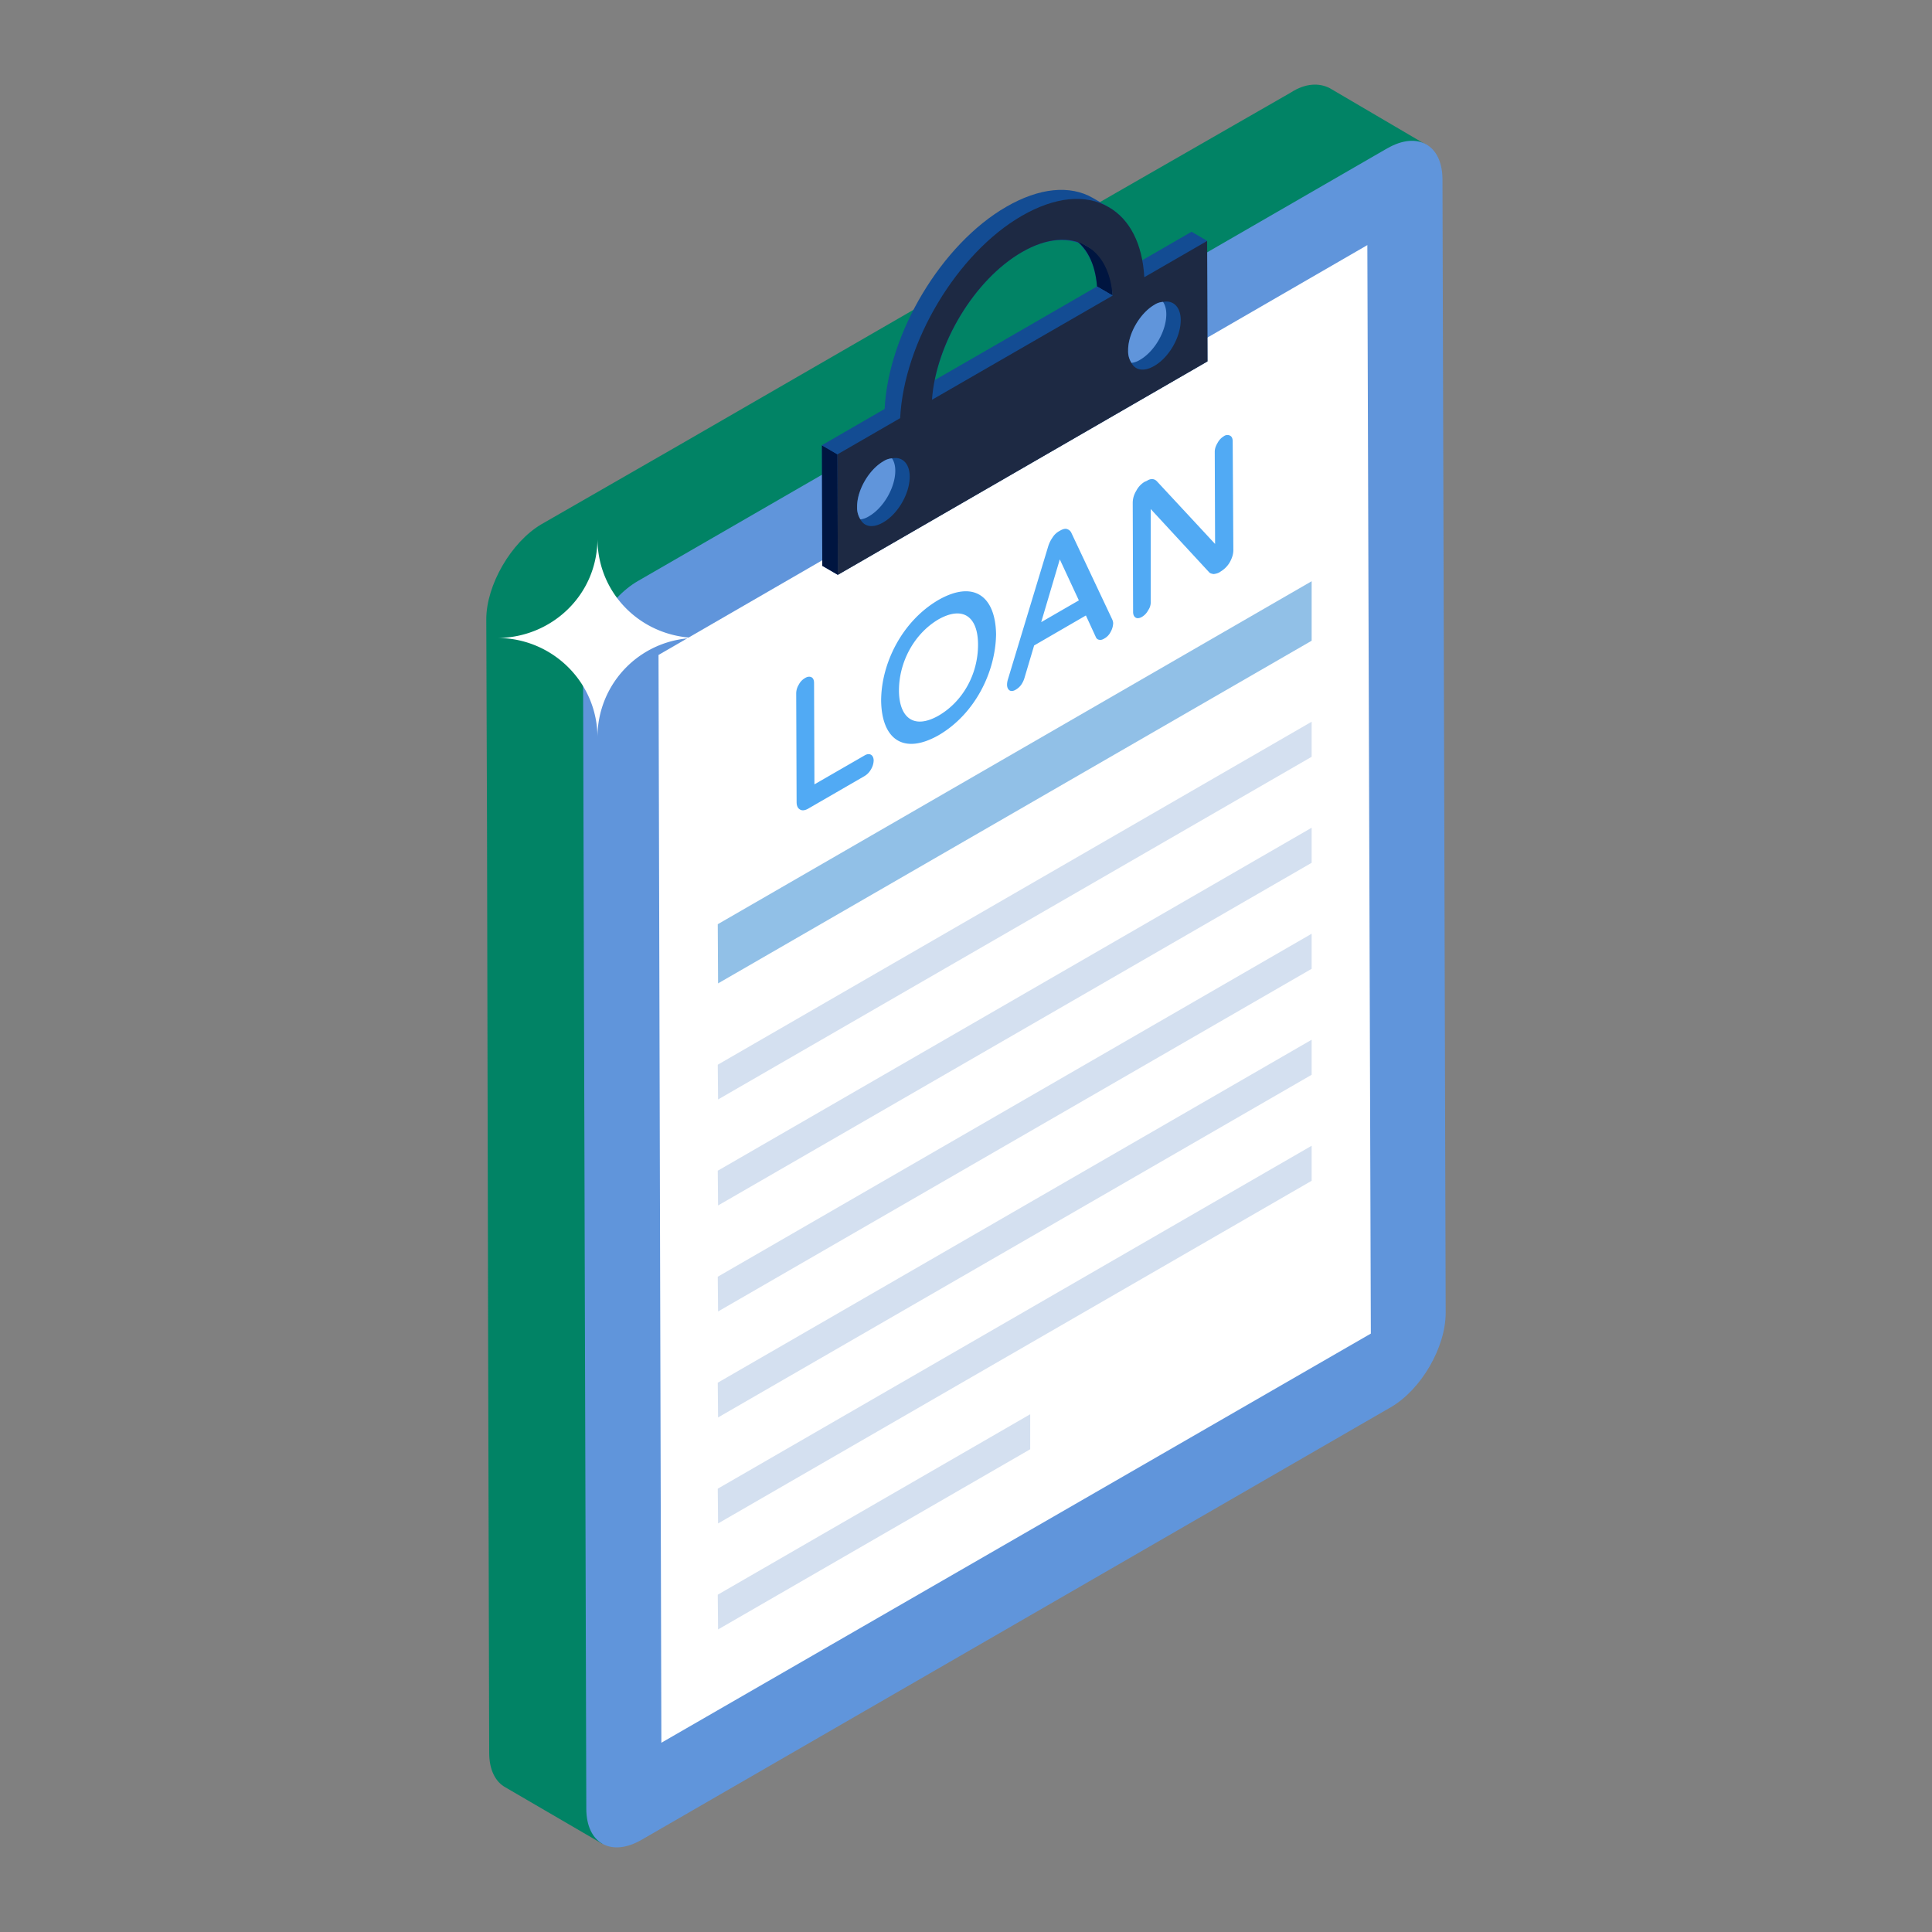
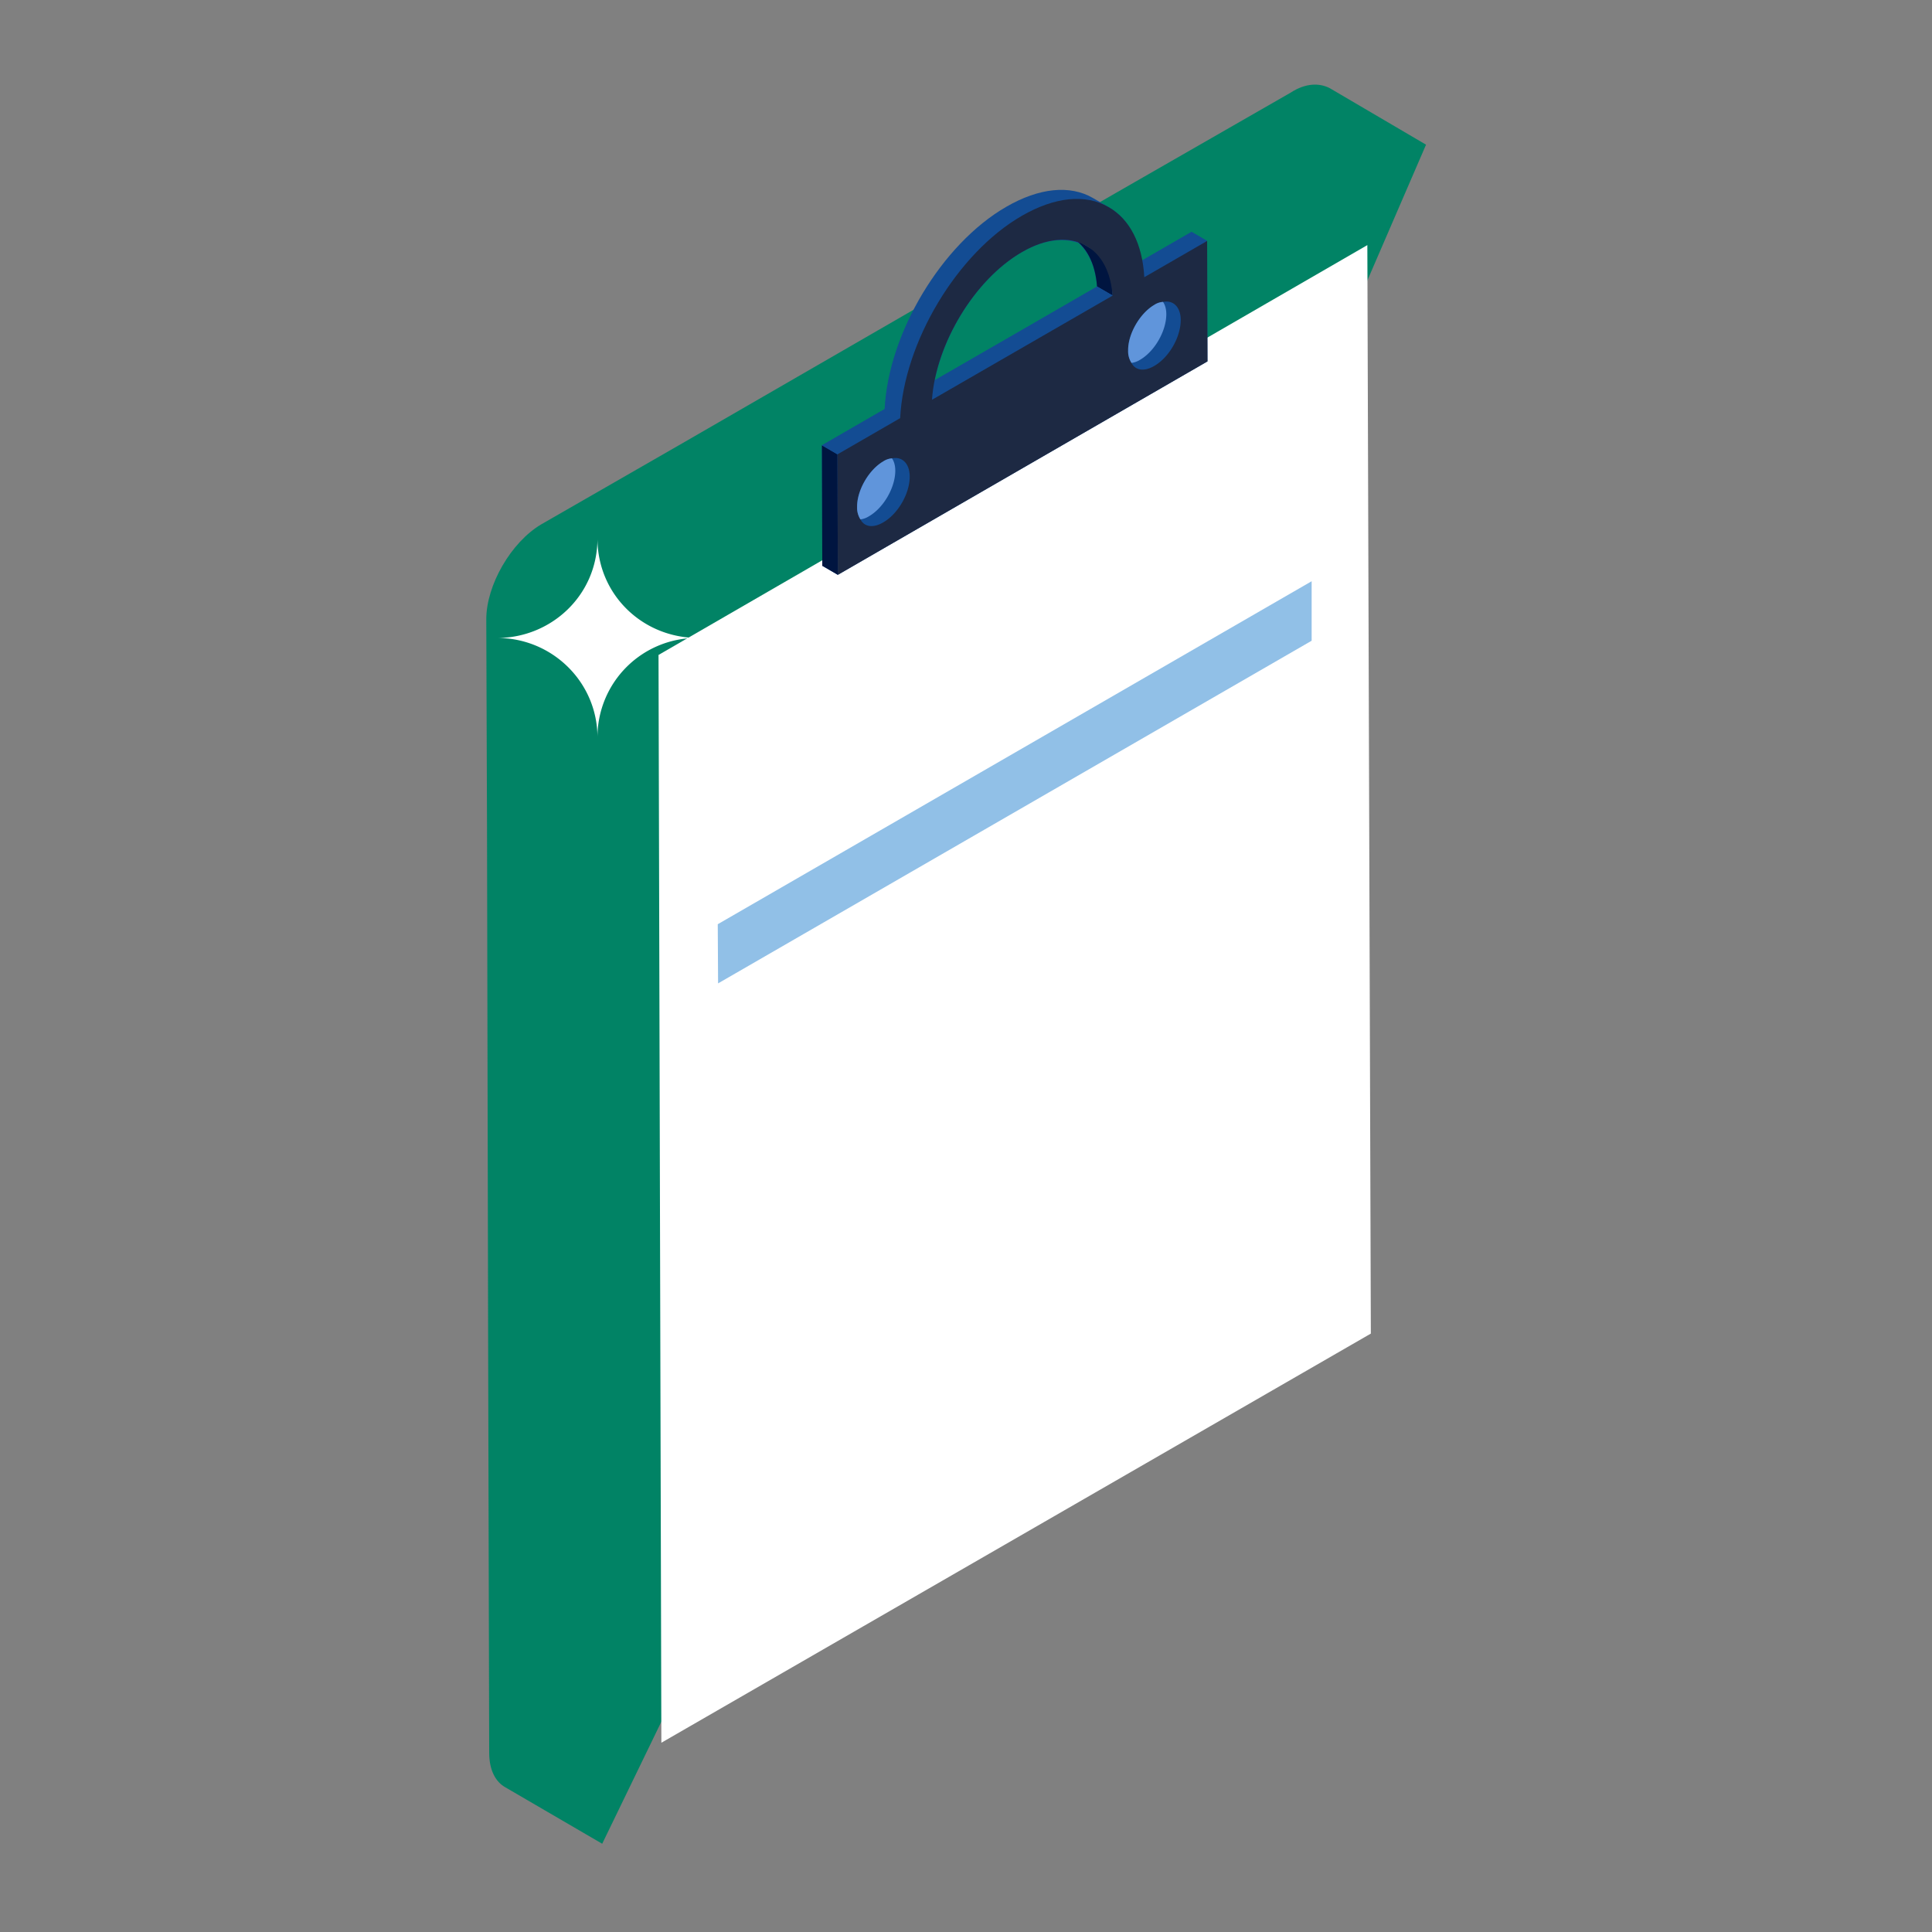
<svg xmlns="http://www.w3.org/2000/svg" viewBox="0 0 53 53" id="LoanDocument">
  <rect x="0" y="0" width="53" height="53" fill="#808080" stroke="none" />
  <path fill="#018365" d="m21.66 44.379 1.63-7.77-6.77 13.97-2.66-1.55c-.27-.15-.44-.48-.44-.94l-.03-11.59-.03-13.81-.02-5.7c0-.94.68-2.11 1.5-2.6l3.95-2.27 11.81-6.82 4.81-2.76c.4-.26.78-.27 1.07-.12l2.64 1.55-17.46 40.41z" class="colorbf7d5a svgShape" />
-   <path fill="#6095db" d="M38.055 4.071c.835-.482 1.514-.096 1.516.85l.088 31.088c.003.946-.67 2.113-1.507 2.596L17.6 50.471c-.835.482-1.514.096-1.516-.85l-.089-31.088c-.002-.946.672-2.114 1.508-2.596L38.055 4.07z" class="colordba660 svgShape" />
  <path fill="#ffffff" d="M37.606 36.584 18.143 47.808l-.078-29.841L37.51 6.724z" class="colorffffff svgShape" />
  <path fill="#4a95f9" d="M29.99 8.302v-.004l.407.237v.004l-.408-.237z" class="colorf9bb4a svgShape" />
  <path fill="#134c93" d="m33.115 6.61-.427-.248-1.363.787c-.126-.677-.433-1.194-.914-1.468l-.426-.248c-.634-.368-1.48-.28-2.38.24-1.777 1.026-3.236 3.472-3.337 5.55l-1.72.994.01 3.304.426.248 10.14-5.855-.01-3.304zm-3.528.055c.288.263.468.666.508 1.194v.003L27.63 9.286h-.002l-1.985 1.144c.278-1.388 1.24-2.85 2.39-3.514.577-.333 1.115-.406 1.554-.251zm.863 1.487.071-.042-.071.042z" class="color4c5c75 svgShape" />
  <path fill="#134c93" d="m31.391 7.605-.426-.248 1.723-.995.427.248z" class="color4c5c75 svgShape" />
  <path fill="#4a95f9" d="M30.095 7.863v-.004l.426.247v.004l-.426-.247z" class="colorf9bb4a svgShape" />
  <path fill="#001540" d="M30.095 7.859c-.05-.645-.296-1.115-.708-1.354l.693.403c.412.239.392.554.441 1.198l-.426-.247zM22.984 15.769l-.427-.248-.009-3.304.426.247z" class="color111d33 svgShape" />
  <path fill="#134c93" d="m22.974 12.464-.426-.247 1.72-.994.427.248zM30.524 8.109l-2.469 1.426-2.488 1.436-.426-.248 2.488-1.436 2.468-1.426z" class="color4c5c75 svgShape" />
  <path fill="#1d2943" d="m31.391 7.605 1.724-.995.009 3.304-10.14 5.855-.01-3.305 1.72-.993c.102-2.078 1.56-4.525 3.337-5.55.901-.52 1.747-.608 2.38-.24.586.334.93 1.013.98 1.924zm-.87.505c-.049-.654-.302-1.13-.724-1.367-.469-.27-1.095-.213-1.763.173-1.3.75-2.364 2.521-2.467 4.051l4.954-2.857" class="color1d2943 svgShape" />
  <path fill="#134c93" d="M24.956 13.077c0 .462-.322 1.022-.726 1.253-.28.165-.52.124-.626-.082a.586.586 0 0 1-.091-.338c-.008-.454.321-1.023.717-1.253a.49.49 0 0 1 .24-.083c.288-.058.486.149.486.503z" class="color4c5c75 svgShape" />
  <path fill="#6095db" d="M24.56 12.912c0 .462-.322 1.023-.726 1.253a.56.56 0 0 1-.23.083.586.586 0 0 1-.091-.338c-.008-.454.321-1.023.717-1.253a.49.49 0 0 1 .24-.083c.057.083.09.198.09.338z" class="colordba660 svgShape" />
  <path fill="#134c93" d="M32.39 8.784c0 .462-.32 1.023-.725 1.254-.28.165-.52.123-.626-.083a.586.586 0 0 1-.091-.338c-.008-.453.322-1.022.717-1.253a.49.49 0 0 1 .24-.082c.288-.058.486.148.486.502z" class="color4c5c75 svgShape" />
  <path fill="#6095db" d="M31.995 8.62c0 .461-.321 1.022-.725 1.253a.56.56 0 0 1-.231.082.586.586 0 0 1-.091-.338c-.008-.453.322-1.022.717-1.253a.49.49 0 0 1 .24-.082c.057.082.09.197.09.338z" class="colordba660 svgShape" />
-   <path fill="#51aaf4" d="M23.967 20.866a.504.504 0 0 1-.075.242.485.485 0 0 1-.178.183l-1.544.893c-.086.049-.167.06-.226.022-.064-.038-.091-.108-.091-.205l-.011-2.98a.46.46 0 0 1 .07-.238.438.438 0 0 1 .172-.182c.06-.038.124-.049.178-.022.048.027.07.08.07.161l.01 2.777 1.372-.791c.07-.043.13-.048.178-.022.048.027.075.087.075.162zm1.776-4.407c-1.008.59-1.571 1.755-1.571 2.766.016 1.048.605 1.497 1.582.941.995-.583 1.556-1.732 1.571-2.765-.016-1.043-.607-1.497-1.582-.942zm.01 3.17c-.713.407-1.092.023-1.092-.69 0-.747.39-1.535 1.082-1.947.681-.383 1.087-.07 1.087.694 0 .827-.431 1.565-1.076 1.942zm8.081-4.54c0 .114-.035.22-.097.334a.71.71 0 0 1-.237.246l-.053.035a.433.433 0 0 1-.158.044c-.044-.009-.088-.017-.114-.044l-1.608-1.74v2.54a.37.37 0 0 1-.07.237.447.447 0 0 1-.176.185c-.062.035-.124.044-.167.017-.044-.026-.07-.079-.07-.158l-.01-2.988c0-.105.027-.22.097-.334a.62.62 0 0 1 .229-.246l.061-.026c.106-.07.202-.062.273.009l1.599 1.722-.009-2.531c0-.08.027-.158.08-.246a.462.462 0 0 1 .166-.176.163.163 0 0 1 .176-.017c.044.026.07.07.07.158l.018 2.98zm-3.323 1.903-1.12-2.373a.19.19 0 0 0-.113-.103c-.048-.021-.113-.005-.183.033l-.048.027a.51.51 0 0 0-.178.177.837.837 0 0 0-.113.232l-1.108 3.659a.517.517 0 0 0-.022.134c0 .075.022.13.07.162.043.026.103.021.172-.022a.493.493 0 0 0 .14-.124.648.648 0 0 0 .092-.183l.269-.904 1.42-.823.275.597a.113.113 0 0 0 .091.07c.043.011.092-.005.135-.032a.417.417 0 0 0 .177-.183.517.517 0 0 0 .07-.237c0-.037-.01-.07-.026-.107zm-1.948.075.51-1.722.523 1.125-1.033.597z" class="colorf45170 svgShape" />
  <path fill="#91c0e7" d="M35.982 15.945v1.632l-16.283 9.4-.009-1.623z" class="color57b3fe svgShape" />
-   <path fill="#d4e0f0" d="M35.982 19.799v.962l-16.283 9.4-.009-.953zM35.982 22.707v.962l-16.283 9.4-.009-.953zM35.982 25.615v.962l-16.283 9.4-.009-.953zM35.982 28.523v.961l-16.283 9.4-.009-.953zM35.982 31.431v.961l-16.283 9.4-.009-.953zM28.261 38.797l-8.571 4.95.009.953 8.562-4.943z" class="colore9e7fc svgShape" />
  <path fill="#ffffff" d="M19.15 17.501a2.723 2.723 0 0 0-2.76 2.73c0-1.514-1.238-2.73-2.75-2.73 1.472 0 2.75-1.162 2.75-2.73 0 1.537 1.235 2.73 2.76 2.73z" class="colorffffff svgShape" />
</svg>